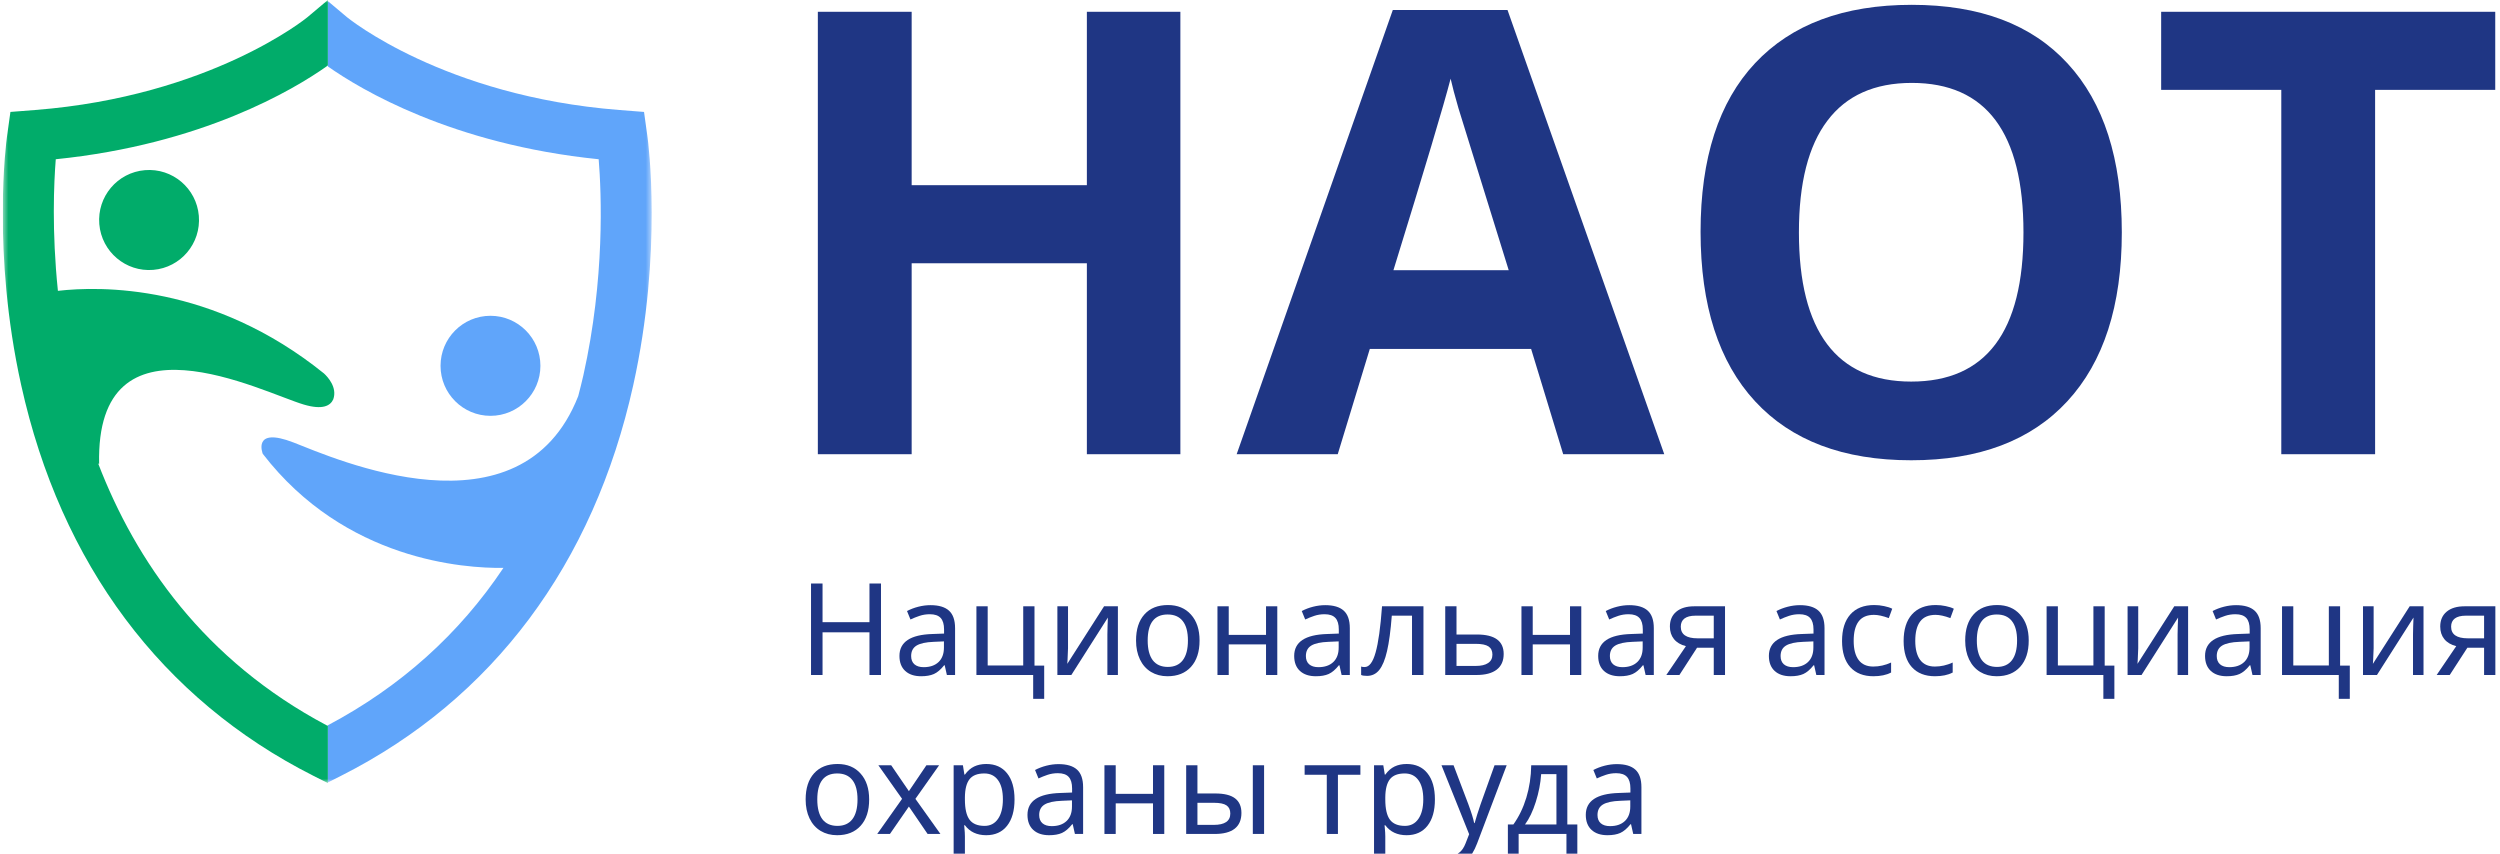
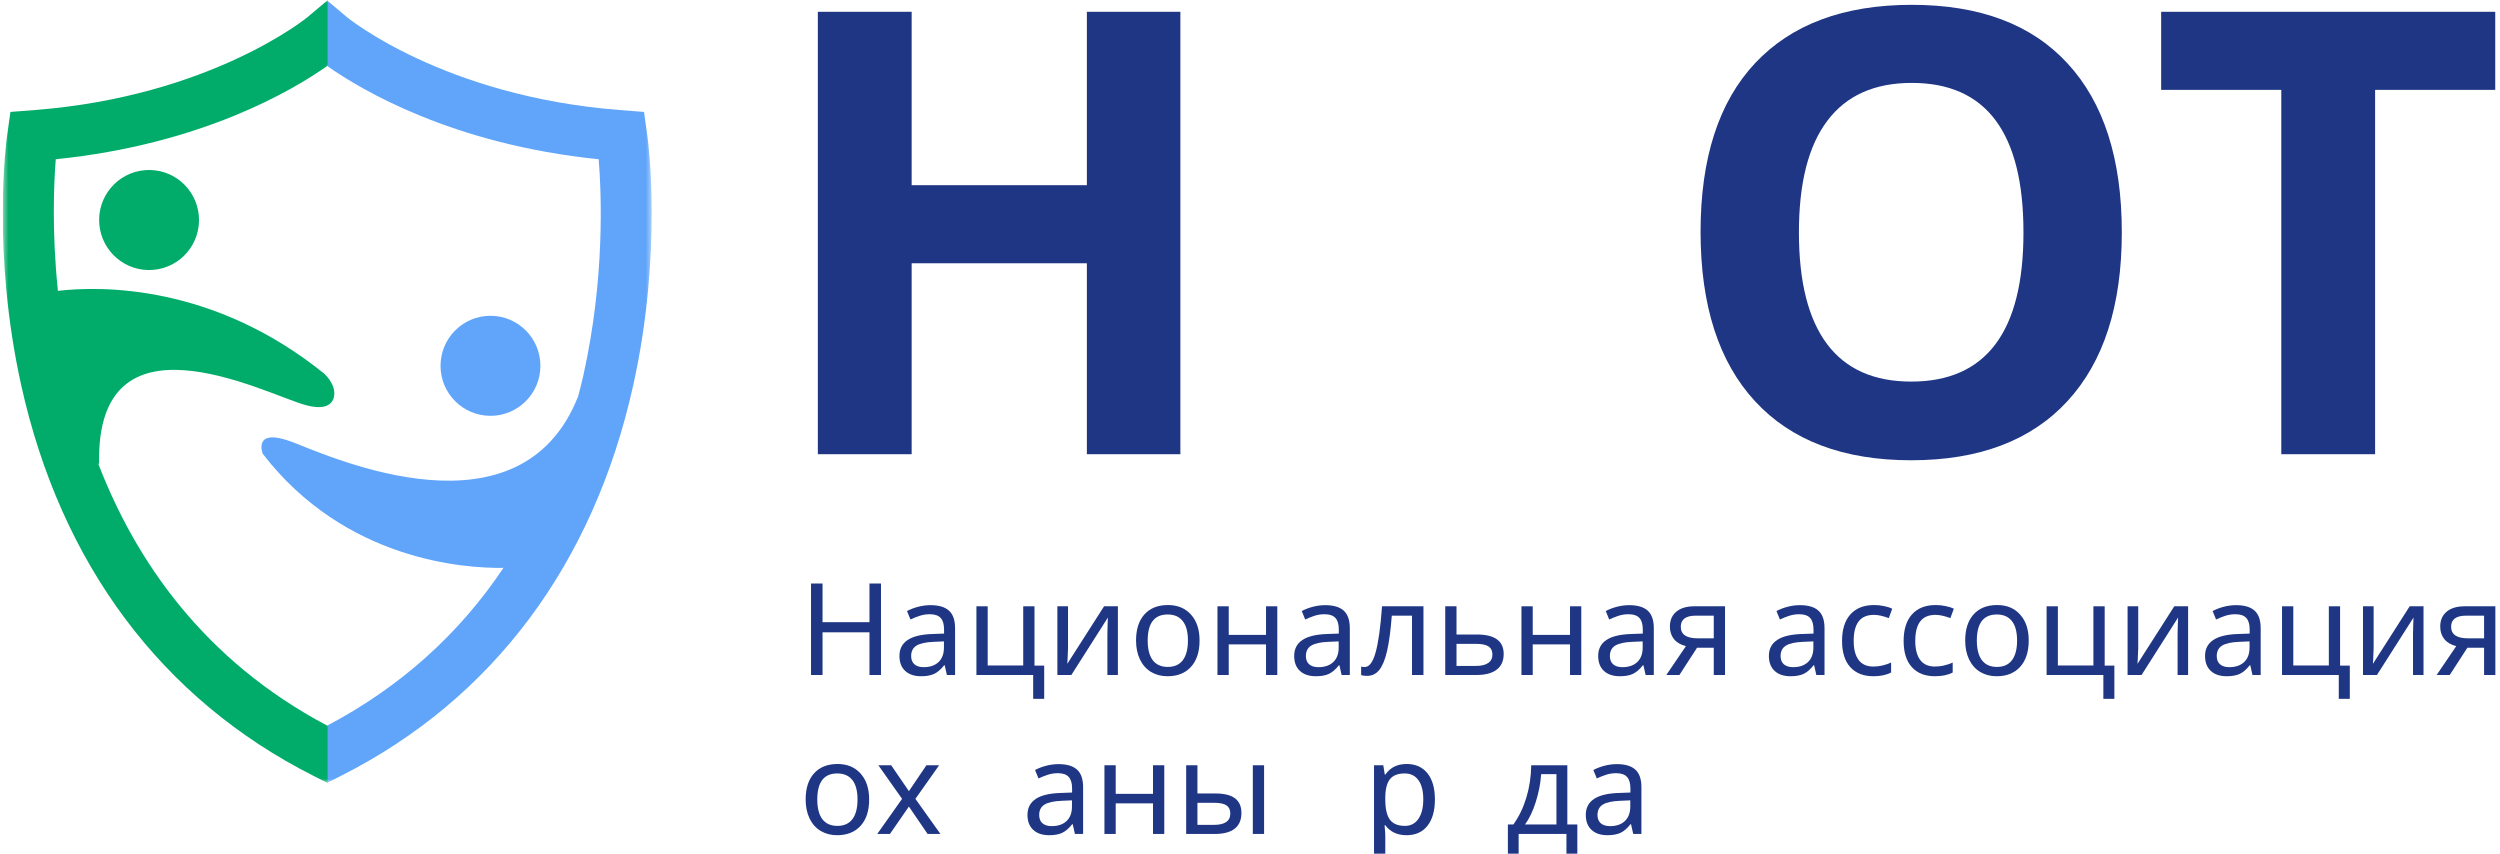
<svg xmlns="http://www.w3.org/2000/svg" width="451" height="154" viewBox="0 0 451 154" fill="none">
  <g clip-path="url(#clip0_1074_401)">
    <path d="M212.94 81.94H196.071V47.493H164.463V81.94H147.539V2.127H164.463V33.408H196.071V2.127H212.94V81.94Z" fill="#1F3684" />
-     <path d="M281.999 81.94L276.212 62.942H247.115L241.328 81.94H223.094L251.264 1.799H271.954L300.233 81.94H281.999ZM272.173 48.748C266.823 31.534 263.802 21.798 263.11 19.542C262.455 17.285 261.982 15.502 261.691 14.192C260.49 18.85 257.051 30.369 251.373 48.748H272.173Z" fill="#1F3684" />
    <path d="M382.775 41.924C382.775 55.136 379.499 65.29 372.948 72.387C366.397 79.484 357.008 83.032 344.779 83.032C332.55 83.032 323.16 79.484 316.609 72.387C310.058 65.29 306.783 55.099 306.783 41.815C306.783 28.531 310.058 18.395 316.609 11.407C323.197 4.383 332.623 0.871 344.888 0.871C357.153 0.871 366.525 4.401 373.003 11.462C379.518 18.523 382.775 28.677 382.775 41.924ZM324.525 41.924C324.525 50.841 326.218 57.556 329.602 62.069C332.987 66.582 338.046 68.838 344.779 68.838C358.281 68.838 365.033 59.867 365.033 41.924C365.033 23.945 358.318 14.956 344.888 14.956C338.155 14.956 333.078 17.23 329.657 21.78C326.236 26.293 324.525 33.008 324.525 41.924Z" fill="#1F3684" />
    <path d="M428.469 81.94H411.546V16.212H389.873V2.127H450.142V16.212H428.469V81.94Z" fill="#1F3684" />
    <path d="M158.93 121.769H156.852V114.07H148.386V121.769H146.309V105.265H148.386V112.241H156.852V105.265H158.93V121.769Z" fill="#1F3684" />
    <path d="M170.817 121.769L170.422 120.008H170.332C169.715 120.784 169.098 121.31 168.481 121.589C167.871 121.859 167.1 121.994 166.166 121.994C164.947 121.994 163.991 121.675 163.299 121.035C162.606 120.396 162.26 119.492 162.26 118.326C162.26 115.812 164.243 114.495 168.21 114.375L170.309 114.296V113.562C170.309 112.621 170.106 111.929 169.7 111.485C169.293 111.033 168.642 110.807 167.747 110.807C167.091 110.807 166.471 110.905 165.884 111.101C165.305 111.297 164.759 111.514 164.247 111.756L163.626 110.231C164.251 109.901 164.932 109.641 165.669 109.453C166.407 109.265 167.137 109.17 167.859 109.17C169.357 109.17 170.471 109.502 171.201 110.165C171.931 110.826 172.296 111.88 172.296 113.325V121.769H170.817ZM166.629 120.358C167.766 120.358 168.657 120.053 169.305 119.443C169.959 118.826 170.286 117.953 170.286 116.824V115.707L168.458 115.786C167.035 115.838 165.996 116.065 165.342 116.463C164.695 116.862 164.371 117.491 164.371 118.348C164.371 118.996 164.567 119.492 164.959 119.838C165.357 120.184 165.914 120.358 166.629 120.358Z" fill="#1F3684" />
    <path d="M188.372 126.07H186.385V121.769H176.146V109.375H178.178V120.053H184.59V109.375H186.622V120.076H188.372V126.07Z" fill="#1F3684" />
    <path d="M192.671 109.375V116.938L192.581 119.128L192.536 119.76L199.173 109.375H201.668V121.769H199.772V114.465L199.806 112.896L199.863 111.406L193.27 121.769H190.752V109.375H192.671Z" fill="#1F3684" />
    <path d="M216.401 115.548C216.401 117.574 215.889 119.154 214.866 120.289C213.843 121.426 212.427 121.994 210.621 121.994C209.5 121.994 208.507 121.735 207.641 121.216C206.776 120.689 206.11 119.936 205.643 118.958C205.176 117.979 204.943 116.843 204.943 115.548C204.943 113.531 205.447 111.963 206.456 110.841C207.464 109.712 208.88 109.148 210.7 109.148C212.446 109.148 213.831 109.724 214.855 110.875C215.885 112.019 216.401 113.577 216.401 115.548ZM207.043 115.548C207.043 117.106 207.348 118.292 207.957 119.104C208.575 119.91 209.481 120.313 210.678 120.313C211.859 120.313 212.758 119.91 213.375 119.104C213.993 118.292 214.302 117.106 214.302 115.548C214.302 113.991 213.989 112.821 213.365 112.038C212.748 111.248 211.841 110.853 210.644 110.853C208.243 110.853 207.043 112.418 207.043 115.548Z" fill="#1F3684" />
    <path d="M221.663 109.375V114.533H228.391V109.375H230.423V121.769H228.391V116.248H221.663V121.769H219.631V109.375H221.663Z" fill="#1F3684" />
    <path d="M242.028 121.769L241.633 120.008H241.543C240.926 120.784 240.309 121.31 239.691 121.589C239.082 121.859 238.311 121.994 237.377 121.994C236.158 121.994 235.202 121.675 234.509 121.035C233.817 120.396 233.471 119.492 233.471 118.326C233.471 115.812 235.455 114.495 239.421 114.375L241.52 114.296V113.562C241.52 112.621 241.317 111.929 240.911 111.485C240.504 111.033 239.853 110.807 238.958 110.807C238.303 110.807 237.682 110.905 237.095 111.101C236.516 111.297 235.97 111.514 235.458 111.756L234.838 110.231C235.462 109.901 236.143 109.641 236.88 109.453C237.618 109.265 238.348 109.17 239.07 109.17C240.568 109.17 241.682 109.502 242.412 110.165C243.142 110.826 243.507 111.88 243.507 113.325V121.769H242.028ZM237.84 120.358C238.977 120.358 239.868 120.053 240.516 119.443C241.17 118.826 241.497 117.953 241.497 116.824V115.707L239.669 115.786C238.246 115.838 237.208 116.065 236.553 116.463C235.906 116.862 235.582 117.491 235.582 118.348C235.582 118.996 235.778 119.492 236.17 119.838C236.568 120.184 237.125 120.358 237.84 120.358Z" fill="#1F3684" />
    <path d="M256.792 121.769H254.727V111.068H251.08C250.87 113.777 250.584 115.906 250.222 117.457C249.868 118.999 249.402 120.133 248.823 120.855C248.251 121.57 247.517 121.928 246.622 121.928C246.132 121.928 245.775 121.874 245.549 121.769V120.245C245.707 120.306 245.917 120.335 246.181 120.335C247.009 120.335 247.668 119.462 248.156 117.716C248.653 115.97 249.041 113.19 249.319 109.375H256.792V121.769Z" fill="#1F3684" />
    <path d="M262.753 114.465H266.433C269.654 114.465 271.264 115.636 271.264 117.977C271.264 119.211 270.847 120.151 270.012 120.799C269.176 121.445 267.954 121.769 266.342 121.769H260.721V109.375H262.753V114.465ZM269.232 118.089C269.232 117.426 269 116.938 268.533 116.621C268.066 116.306 267.288 116.148 266.196 116.148H262.753V120.133H266.252C267.208 120.133 267.942 119.96 268.454 119.613C268.973 119.267 269.232 118.759 269.232 118.089Z" fill="#1F3684" />
    <path d="M276.503 109.375V114.533H283.231V109.375H285.263V121.769H283.231V116.248H276.503V121.769H274.471V109.375H276.503Z" fill="#1F3684" />
    <path d="M296.869 121.769L296.474 120.008H296.383C295.766 120.784 295.149 121.31 294.532 121.589C293.923 121.859 293.151 121.994 292.218 121.994C290.999 121.994 290.044 121.675 289.351 121.035C288.659 120.396 288.312 119.492 288.312 118.326C288.312 115.812 290.295 114.495 294.261 114.375L296.361 114.296V113.562C296.361 112.621 296.158 111.929 295.752 111.485C295.346 111.033 294.695 110.807 293.798 110.807C293.144 110.807 292.523 110.905 291.936 111.101C291.357 111.297 290.811 111.514 290.3 111.756L289.678 110.231C290.303 109.901 290.984 109.641 291.722 109.453C292.459 109.265 293.189 109.17 293.912 109.17C295.41 109.17 296.523 109.502 297.253 110.165C297.983 110.826 298.348 111.88 298.348 113.325V121.769H296.869ZM292.681 120.358C293.817 120.358 294.71 120.053 295.356 119.443C296.012 118.826 296.339 117.953 296.339 116.824V115.707L294.51 115.786C293.088 115.838 292.049 116.065 291.394 116.463C290.747 116.862 290.423 117.491 290.423 118.348C290.423 118.996 290.619 119.492 291.01 119.838C291.41 120.184 291.966 120.358 292.681 120.358Z" fill="#1F3684" />
    <path d="M302.964 121.769H300.605L304.138 116.565C303.191 116.324 302.472 115.899 301.982 115.289C301.493 114.68 301.248 113.927 301.248 113.031C301.248 111.887 301.636 110.992 302.411 110.345C303.186 109.697 304.262 109.375 305.64 109.375H311.194V121.769H309.162V116.848H306.148L302.964 121.769ZM303.213 113.054C303.213 114.454 304.221 115.153 306.238 115.153H309.162V111.068H305.854C304.989 111.068 304.33 111.236 303.879 111.575C303.435 111.914 303.213 112.407 303.213 113.054Z" fill="#1F3684" />
    <path d="M327.665 121.769L327.27 120.008H327.179C326.562 120.784 325.945 121.31 325.327 121.589C324.719 121.859 323.946 121.994 323.014 121.994C321.795 121.994 320.839 121.675 320.146 121.035C319.454 120.396 319.107 119.492 319.107 118.326C319.107 115.812 321.09 114.495 325.056 114.375L327.156 114.296V113.562C327.156 112.621 326.953 111.929 326.546 111.485C326.141 111.033 325.49 110.807 324.594 110.807C323.939 110.807 323.319 110.905 322.731 111.101C322.151 111.297 321.607 111.514 321.095 111.756L320.473 110.231C321.098 109.901 321.78 109.641 322.517 109.453C323.254 109.265 323.985 109.17 324.707 109.17C326.204 109.17 327.319 109.502 328.048 110.165C328.778 110.826 329.143 111.88 329.143 113.325V121.769H327.665ZM323.476 120.358C324.612 120.358 325.505 120.053 326.151 119.443C326.807 118.826 327.134 117.953 327.134 116.824V115.707L325.305 115.786C323.883 115.838 322.844 116.065 322.19 116.463C321.542 116.862 321.219 117.491 321.219 118.348C321.219 118.996 321.414 119.492 321.805 119.838C322.205 120.184 322.761 120.358 323.476 120.358Z" fill="#1F3684" />
    <path d="M337.96 121.994C336.177 121.994 334.788 121.449 333.795 120.357C332.802 119.259 332.305 117.686 332.305 115.639C332.305 113.562 332.805 111.963 333.807 110.841C334.814 109.712 336.248 109.148 338.107 109.148C338.709 109.148 339.304 109.212 339.891 109.34C340.485 109.46 340.975 109.618 341.358 109.814L340.738 111.507C339.692 111.116 338.799 110.921 338.062 110.921C336.812 110.921 335.89 111.316 335.297 112.106C334.702 112.889 334.404 114.058 334.404 115.616C334.404 117.114 334.702 118.262 335.297 119.06C335.89 119.85 336.771 120.245 337.938 120.245C339.029 120.245 340.102 120.004 341.155 119.523V121.328C340.297 121.772 339.233 121.994 337.96 121.994Z" fill="#1F3684" />
    <path d="M349.07 121.994C347.285 121.994 345.897 121.449 344.904 120.357C343.91 119.259 343.414 117.686 343.414 115.639C343.414 113.562 343.914 111.963 344.915 110.841C345.924 109.712 347.358 109.148 349.216 109.148C349.819 109.148 350.413 109.212 351 109.34C351.594 109.46 352.084 109.618 352.468 109.814L351.846 111.507C350.8 111.116 349.909 110.921 349.171 110.921C347.922 110.921 347 111.316 346.405 112.106C345.811 112.889 345.514 114.058 345.514 115.616C345.514 117.114 345.811 118.262 346.405 119.06C347 119.85 347.88 120.245 349.046 120.245C350.138 120.245 351.211 120.004 352.265 119.523V121.328C351.406 121.772 350.341 121.994 349.07 121.994Z" fill="#1F3684" />
    <path d="M365.981 115.548C365.981 117.574 365.469 119.154 364.445 120.289C363.421 121.426 362.006 121.994 360.201 121.994C359.079 121.994 358.086 121.735 357.22 121.216C356.355 120.689 355.689 119.936 355.221 118.958C354.755 117.979 354.521 116.843 354.521 115.548C354.521 113.531 355.026 111.963 356.035 110.841C357.043 109.712 358.458 109.148 360.279 109.148C362.025 109.148 363.41 109.724 364.433 110.875C365.464 112.019 365.981 113.577 365.981 115.548ZM356.621 115.548C356.621 117.106 356.926 118.292 357.536 119.104C358.153 119.91 359.06 120.313 360.257 120.313C361.438 120.313 362.338 119.91 362.955 119.104C363.572 118.292 363.881 117.106 363.881 115.548C363.881 113.991 363.569 112.821 362.943 112.038C362.326 111.248 361.42 110.853 360.223 110.853C357.823 110.853 356.621 112.418 356.621 115.548Z" fill="#1F3684" />
    <path d="M381.433 126.07H379.447V121.769H369.207V109.375H371.24V120.053H377.652V109.375H379.684V120.076H381.433V126.07Z" fill="#1F3684" />
    <path d="M385.736 109.375V116.938L385.645 119.128L385.6 119.76L392.238 109.375H394.733V121.769H392.836V114.465L392.87 112.896L392.926 111.406L386.334 121.769H383.816V109.375H385.736Z" fill="#1F3684" />
    <path d="M406.348 121.769L405.953 120.008H405.863C405.246 120.784 404.629 121.31 404.012 121.589C403.402 121.859 402.631 121.994 401.697 121.994C400.478 121.994 399.522 121.675 398.83 121.035C398.137 120.396 397.791 119.492 397.791 118.326C397.791 115.812 399.774 114.495 403.741 114.375L405.841 114.296V113.562C405.841 112.621 405.637 111.929 405.231 111.485C404.824 111.033 404.173 110.807 403.278 110.807C402.623 110.807 402.002 110.905 401.415 111.101C400.836 111.297 400.29 111.514 399.778 111.756L399.157 110.231C399.782 109.901 400.463 109.641 401.2 109.453C401.939 109.265 402.668 109.17 403.39 109.17C404.888 109.17 406.002 109.502 406.732 110.165C407.463 110.826 407.827 111.88 407.827 113.325V121.769H406.348ZM402.161 120.358C403.297 120.358 404.188 120.053 404.836 119.443C405.49 118.826 405.817 117.953 405.817 116.824V115.707L403.989 115.786C402.566 115.838 401.527 116.065 400.873 116.463C400.226 116.862 399.902 117.491 399.902 118.348C399.902 118.996 400.098 119.492 400.49 119.838C400.888 120.184 401.446 120.358 402.161 120.358Z" fill="#1F3684" />
    <path d="M423.904 126.07H421.916V121.769H411.678V109.375H413.71V120.053H420.122V109.375H422.153V120.076H423.904V126.07Z" fill="#1F3684" />
    <path d="M428.204 109.375V116.938L428.114 119.128L428.069 119.76L434.707 109.375H437.202V121.769H435.306V114.465L435.34 112.896L435.396 111.406L428.802 121.769H426.285V109.375H428.204Z" fill="#1F3684" />
    <path d="M441.932 121.769H439.572L443.106 116.565C442.157 116.324 441.439 115.899 440.95 115.289C440.46 114.68 440.216 113.927 440.216 113.031C440.216 111.887 440.604 110.992 441.379 110.345C442.154 109.697 443.23 109.375 444.608 109.375H450.162V121.769H448.13V116.848H445.115L441.932 121.769ZM442.181 113.054C442.181 114.454 443.189 115.153 445.206 115.153H448.13V111.068H444.822C443.957 111.068 443.298 111.236 442.847 111.575C442.403 111.914 442.181 112.407 442.181 113.054Z" fill="#1F3684" />
    <path d="M156.796 144.225C156.796 146.251 156.284 147.831 155.261 148.967C154.237 150.103 152.823 150.671 151.016 150.671C149.894 150.671 148.901 150.412 148.036 149.893C147.17 149.366 146.504 148.613 146.038 147.635C145.572 146.657 145.338 145.52 145.338 144.225C145.338 142.209 145.842 140.64 146.85 139.518C147.859 138.389 149.274 137.825 151.096 137.825C152.841 137.825 154.226 138.401 155.25 139.552C156.281 140.696 156.796 142.254 156.796 144.225ZM147.438 144.225C147.438 145.784 147.743 146.969 148.352 147.781C148.969 148.588 149.876 148.99 151.072 148.99C152.254 148.99 153.154 148.588 153.771 147.781C154.388 146.969 154.696 145.784 154.696 144.225C154.696 142.668 154.384 141.498 153.759 140.715C153.142 139.925 152.235 139.53 151.038 139.53C148.638 139.53 147.438 141.095 147.438 144.225Z" fill="#1F3684" />
    <path d="M162.734 144.113L158.455 138.051H160.769L163.964 142.725L167.125 138.051H169.417L165.139 144.113L169.654 150.446H167.339L163.964 145.501L160.544 150.446H158.252L162.734 144.113Z" fill="#1F3684" />
-     <path d="M177.907 150.671C176.244 150.671 174.964 150.073 174.069 148.876H173.933L173.979 149.34C174.039 149.927 174.069 150.449 174.069 150.909V156H172.037V138.051H173.708L173.979 139.744H174.069C174.551 139.067 175.108 138.578 175.74 138.277C176.372 137.976 177.102 137.825 177.93 137.825C179.54 137.825 180.79 138.386 181.678 139.508C182.573 140.621 183.021 142.194 183.021 144.225C183.021 146.251 182.573 147.831 181.678 148.967C180.783 150.103 179.525 150.671 177.907 150.671ZM177.569 139.53C176.342 139.53 175.454 139.876 174.905 140.569C174.362 141.261 174.084 142.349 174.069 143.83V144.225C174.069 145.905 174.347 147.12 174.905 147.873C175.461 148.617 176.364 148.99 177.613 148.99C178.652 148.99 179.461 148.568 180.041 147.725C180.627 146.883 180.922 145.708 180.922 144.203C180.922 142.691 180.627 141.535 180.041 140.737C179.461 139.932 178.637 139.53 177.569 139.53Z" fill="#1F3684" />
    <path d="M193.914 150.446L193.519 148.685H193.428C192.811 149.46 192.194 149.987 191.577 150.265C190.967 150.536 190.196 150.671 189.263 150.671C188.044 150.671 187.089 150.351 186.396 149.712C185.704 149.073 185.357 148.169 185.357 147.003C185.357 144.489 187.34 143.172 191.306 143.052L193.406 142.973V142.239C193.406 141.298 193.203 140.605 192.796 140.162C192.39 139.71 191.74 139.484 190.843 139.484C190.189 139.484 189.568 139.582 188.981 139.778C188.401 139.974 187.856 140.191 187.344 140.432L186.723 138.908C187.348 138.578 188.029 138.318 188.767 138.13C189.504 137.942 190.234 137.847 190.957 137.847C192.454 137.847 193.568 138.179 194.298 138.841C195.028 139.503 195.393 140.557 195.393 142.002V150.446H193.914ZM189.726 149.034C190.862 149.034 191.755 148.73 192.401 148.12C193.057 147.503 193.384 146.63 193.384 145.501V144.383L191.555 144.463C190.133 144.515 189.094 144.741 188.439 145.14C187.792 145.539 187.468 146.168 187.468 147.025C187.468 147.673 187.664 148.169 188.055 148.515C188.455 148.861 189.011 149.034 189.726 149.034Z" fill="#1F3684" />
    <path d="M201.274 138.051V143.21H208.002V138.051H210.034V150.446H208.002V144.925H201.274V150.446H199.242V138.051H201.274Z" fill="#1F3684" />
    <path d="M216.018 143.142H219.236C220.847 143.142 222.036 143.435 222.803 144.022C223.571 144.61 223.954 145.486 223.954 146.653C223.954 147.91 223.549 148.858 222.736 149.498C221.922 150.13 220.726 150.446 219.146 150.446H213.986V138.051H216.018V143.142ZM221.946 146.766C221.946 146.096 221.72 145.607 221.268 145.298C220.824 144.983 220.061 144.824 218.976 144.824H216.018V148.809H218.954C220.948 148.809 221.946 148.128 221.946 146.766ZM228.041 150.446H226.009V138.051H228.041V150.446Z" fill="#1F3684" />
-     <path d="M245.415 139.767H241.362V150.446H239.352V139.767H235.355V138.051H245.415V139.767Z" fill="#1F3684" />
    <path d="M253.745 150.671C252.082 150.671 250.802 150.073 249.907 148.876H249.771L249.817 149.34C249.877 149.927 249.907 150.449 249.907 150.909V156H247.875V138.051H249.546L249.817 139.744H249.907C250.388 139.067 250.946 138.578 251.578 138.277C252.209 137.976 252.939 137.825 253.768 137.825C255.378 137.825 256.628 138.386 257.516 139.508C258.411 140.621 258.858 142.194 258.858 144.225C258.858 146.251 258.411 147.831 257.516 148.967C256.619 150.103 255.363 150.671 253.745 150.671ZM253.406 139.53C252.18 139.53 251.292 139.876 250.742 140.569C250.2 141.261 249.922 142.349 249.907 143.83V144.225C249.907 145.905 250.185 147.12 250.742 147.873C251.299 148.617 252.202 148.99 253.451 148.99C254.49 148.99 255.299 148.568 255.878 147.725C256.465 146.883 256.76 145.708 256.76 144.203C256.76 142.691 256.465 141.535 255.878 140.737C255.299 139.932 254.475 139.53 253.406 139.53Z" fill="#1F3684" />
-     <path d="M260.043 138.051H262.222L264.898 145.106C265.462 146.642 265.808 147.766 265.937 148.481H266.027C266.094 148.203 266.249 147.684 266.49 146.924C266.73 146.156 266.934 145.542 267.099 145.084L269.617 138.051H271.807L266.467 152.161C265.947 153.532 265.33 154.514 264.615 155.109C263.901 155.702 263.016 156 261.962 156C261.398 156 260.837 155.936 260.281 155.809V154.194C260.657 154.285 261.108 154.329 261.635 154.329C262.283 154.329 262.832 154.149 263.283 153.787C263.735 153.434 264.103 152.885 264.39 152.139L265.033 150.491L260.043 138.051Z" fill="#1F3684" />
    <path d="M284.551 154.747H282.587V150.446H273.963V154.747H272.021V148.73H273.015C274.015 147.337 274.795 145.727 275.351 143.898C275.908 142.062 276.202 140.113 276.232 138.051H282.746V148.73H284.551V154.747ZM280.781 148.73V139.654H278.027C277.914 141.317 277.59 142.988 277.056 144.666C276.529 146.337 275.882 147.691 275.114 148.73H280.781Z" fill="#1F3684" />
    <path d="M294.634 150.446L294.238 148.685H294.148C293.531 149.46 292.914 149.987 292.297 150.265C291.687 150.536 290.916 150.671 289.983 150.671C288.763 150.671 287.807 150.351 287.115 149.712C286.422 149.073 286.076 148.169 286.076 147.003C286.076 144.489 288.059 143.172 292.026 143.052L294.126 142.973V142.239C294.126 141.298 293.922 140.605 293.516 140.162C293.109 139.71 292.458 139.484 291.563 139.484C290.908 139.484 290.287 139.582 289.7 139.778C289.121 139.974 288.575 140.191 288.063 140.432L287.442 138.908C288.068 138.578 288.748 138.318 289.486 138.13C290.224 137.942 290.953 137.847 291.676 137.847C293.173 137.847 294.287 138.179 295.017 138.841C295.748 139.503 296.112 140.557 296.112 142.002V150.446H294.634ZM290.446 149.034C291.582 149.034 292.473 148.73 293.121 148.12C293.775 147.503 294.103 146.63 294.103 145.501V144.383L292.275 144.463C290.851 144.515 289.813 144.741 289.158 145.14C288.512 145.539 288.188 146.168 288.188 147.025C288.188 147.673 288.383 148.169 288.775 148.515C289.173 148.861 289.731 149.034 290.446 149.034Z" fill="#1F3684" />
    <mask id="mask0_1074_401" style="mask-type:luminance" maskUnits="userSpaceOnUse" x="0" y="0" width="118" height="142">
      <path d="M0.497 0H117.566V141.271H0.497V0Z" fill="white" />
    </mask>
    <g mask="url(#mask0_1074_401)">
      <path d="M88.481 56.969C93.456 56.969 97.49 61.01 97.49 65.993C97.49 70.975 93.456 75.017 88.481 75.017C83.507 75.017 79.473 70.975 79.473 65.993C79.473 61.01 83.504 56.969 88.481 56.969Z" fill="#60A5FA" />
      <path d="M17.915 40.442C17.499 35.477 21.183 31.11 26.143 30.697C31.102 30.281 35.455 33.971 35.871 38.939C36.286 43.907 32.603 48.271 27.646 48.684C22.687 49.1 18.331 45.41 17.915 40.442Z" fill="#01AC6A" />
      <path d="M59.147 133.232V130.842C72.288 123.871 82.854 114.366 90.818 102.448C83.802 102.542 62.256 101.141 47.402 81.869C47.402 81.869 45.428 76.908 52.947 79.823C60.268 82.662 93.967 97.784 104.31 71.465C104.632 70.216 104.957 68.97 105.243 67.692C109.143 50.219 108.5 34.837 108.001 28.728C81.549 26.044 65.04 16.133 59.147 11.983V0.2L62.632 3.129C62.802 3.27 80.107 17.364 111.688 19.841L116.182 20.192L116.803 24.665C116.919 25.501 119.572 45.389 114.244 69.459C107.093 101.767 88.873 126.138 61.551 139.942L59.151 141.152V133.232H59.147Z" fill="#60A5FA" />
      <path d="M1.258 24.664L1.88 20.192L6.37 19.841C37.95 17.364 55.259 3.27 55.429 3.129L59.149 0V11.802L58.91 11.983C53.018 16.136 36.508 26.044 10.061 28.727C9.724 32.964 9.33 41.662 10.447 52.468C17.974 51.599 38.33 51.15 58.448 67.373C59.106 67.981 60.892 69.886 60.118 72.044C59.601 73.199 58.213 73.989 54.825 72.989C47.339 70.784 17.186 55.086 17.884 83.751C17.884 83.751 17.808 83.675 17.688 83.552C24.477 101.234 36.808 119.102 58.91 130.841L59.149 130.932V141.271L56.51 139.942C29.188 126.138 10.968 101.767 3.818 69.458C-1.511 45.388 1.142 25.497 1.258 24.664Z" fill="#01AC6A" />
    </g>
  </g>
  <defs>
    <clipPath id="clip0_1074_401">
      <rect width="450" height="154" fill="white" transform="translate(0.5)" />
    </clipPath>
  </defs>
</svg>